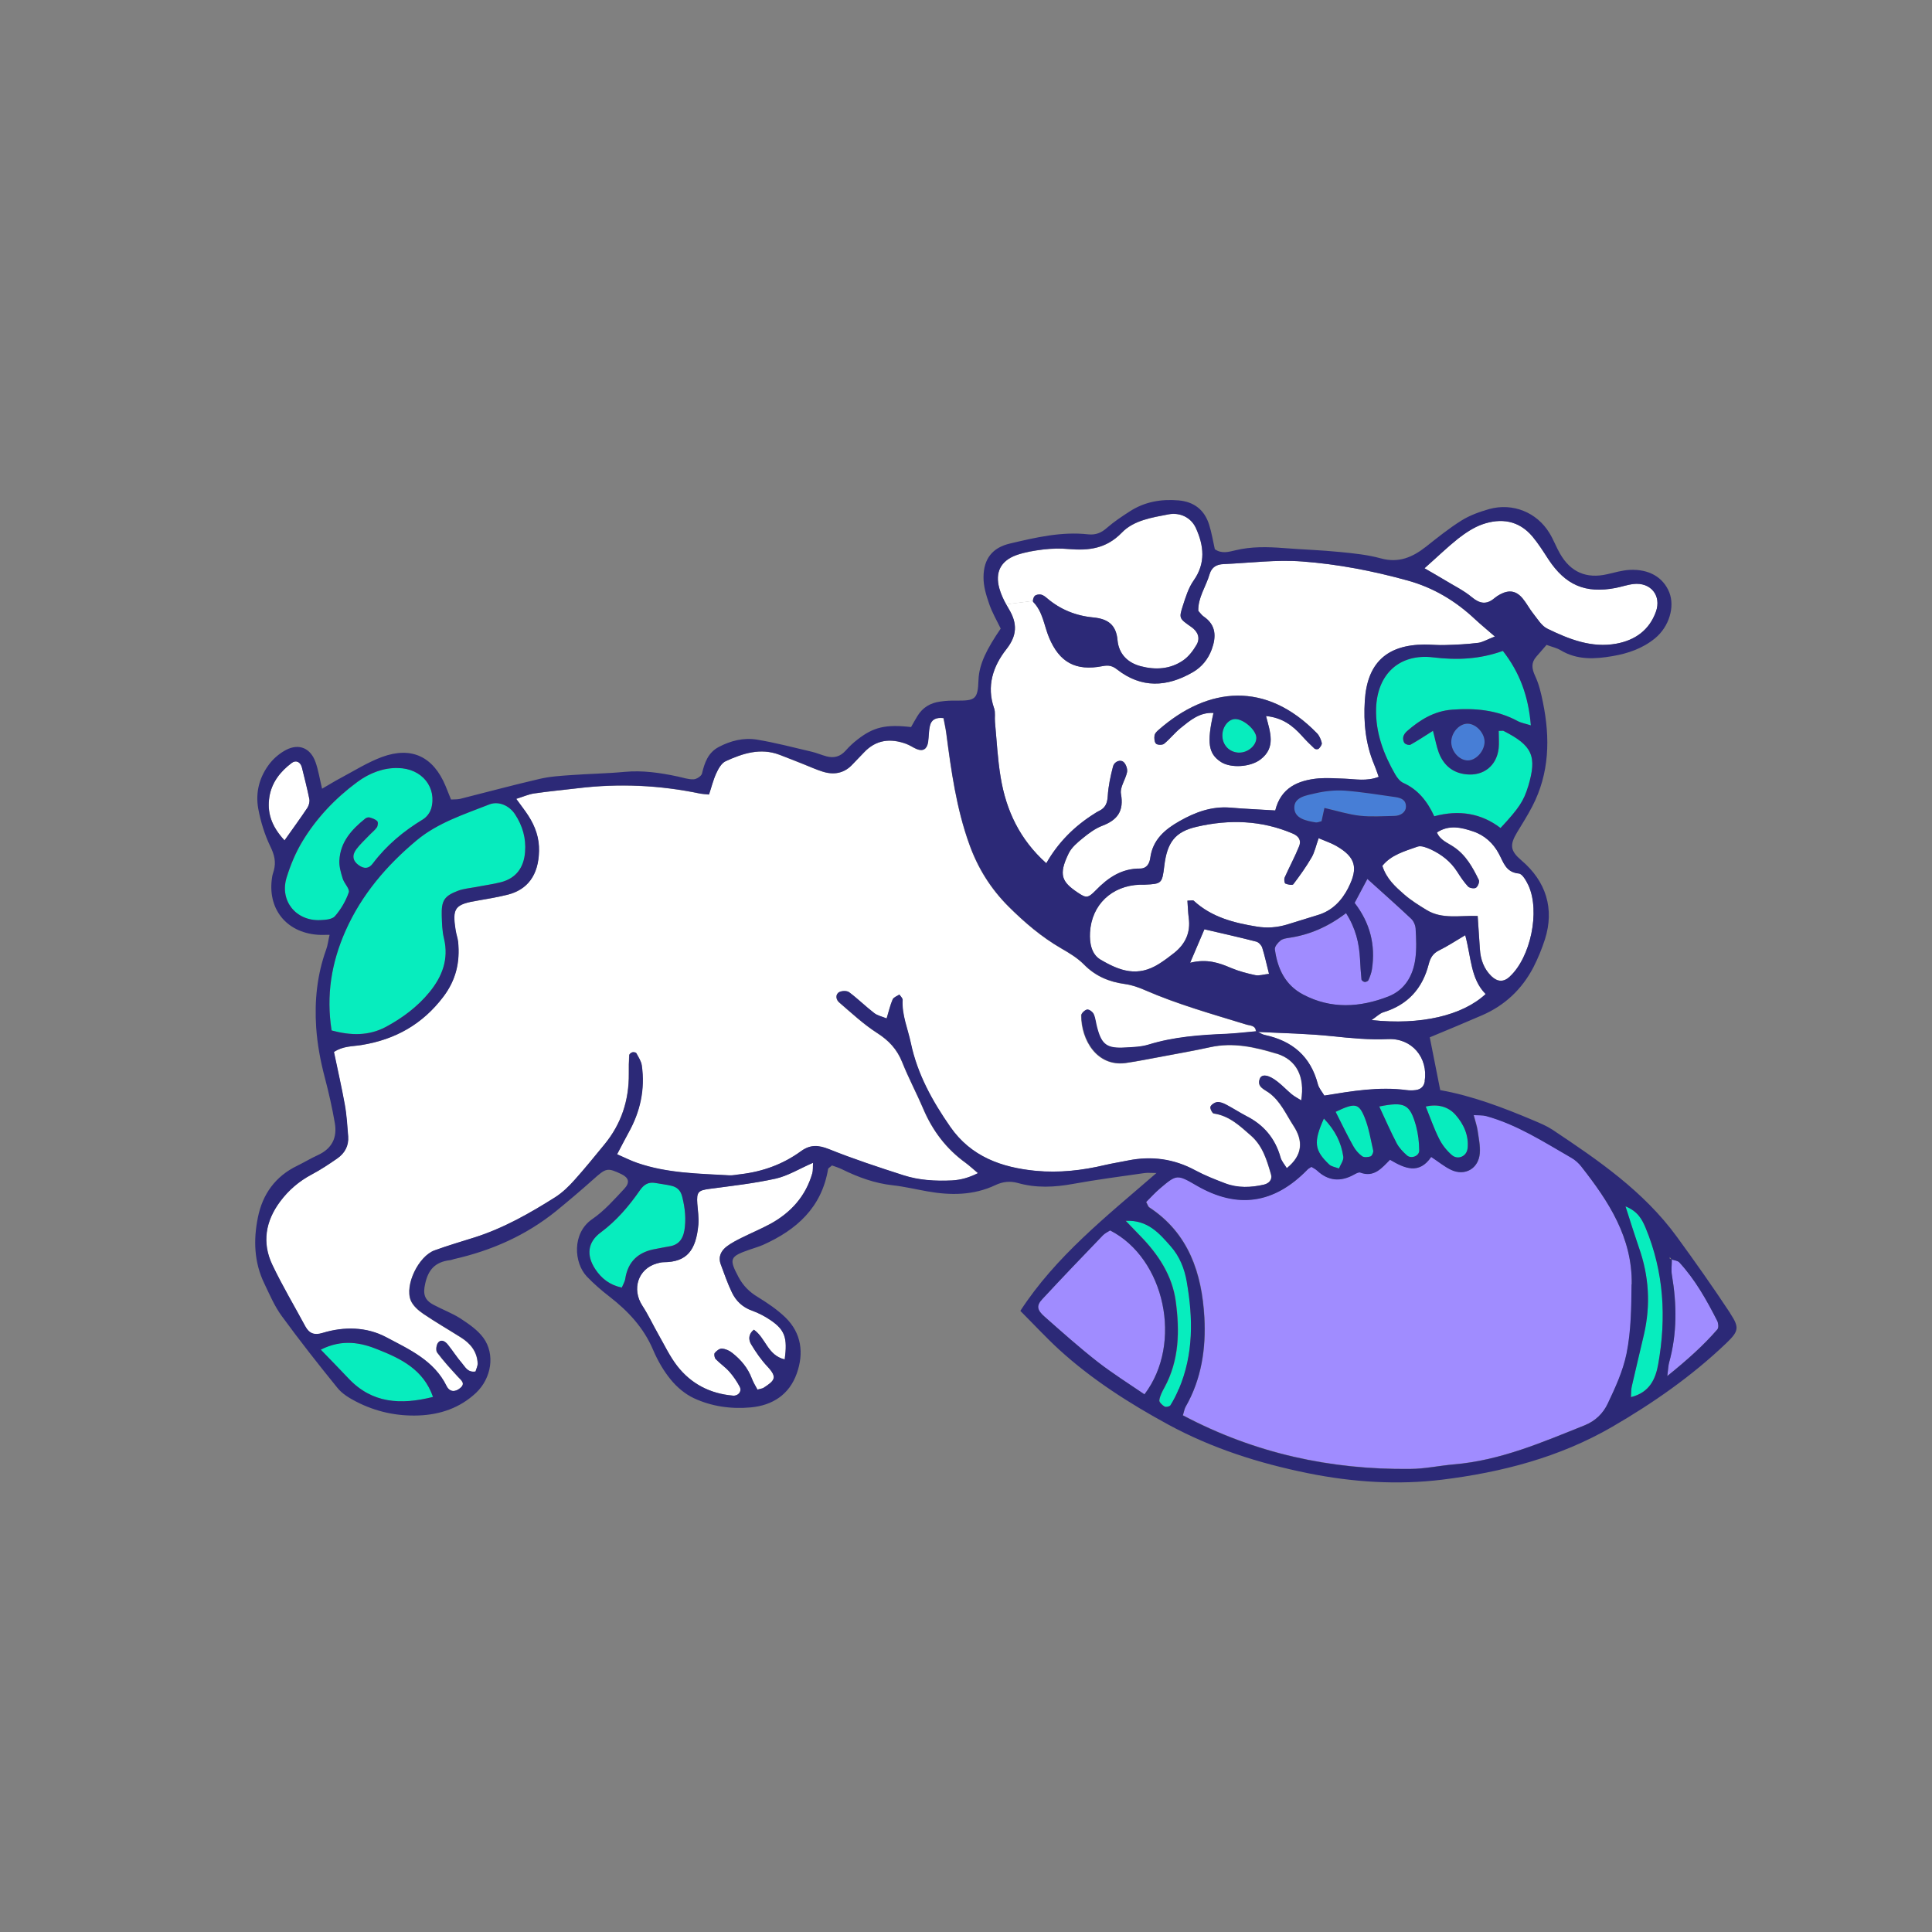
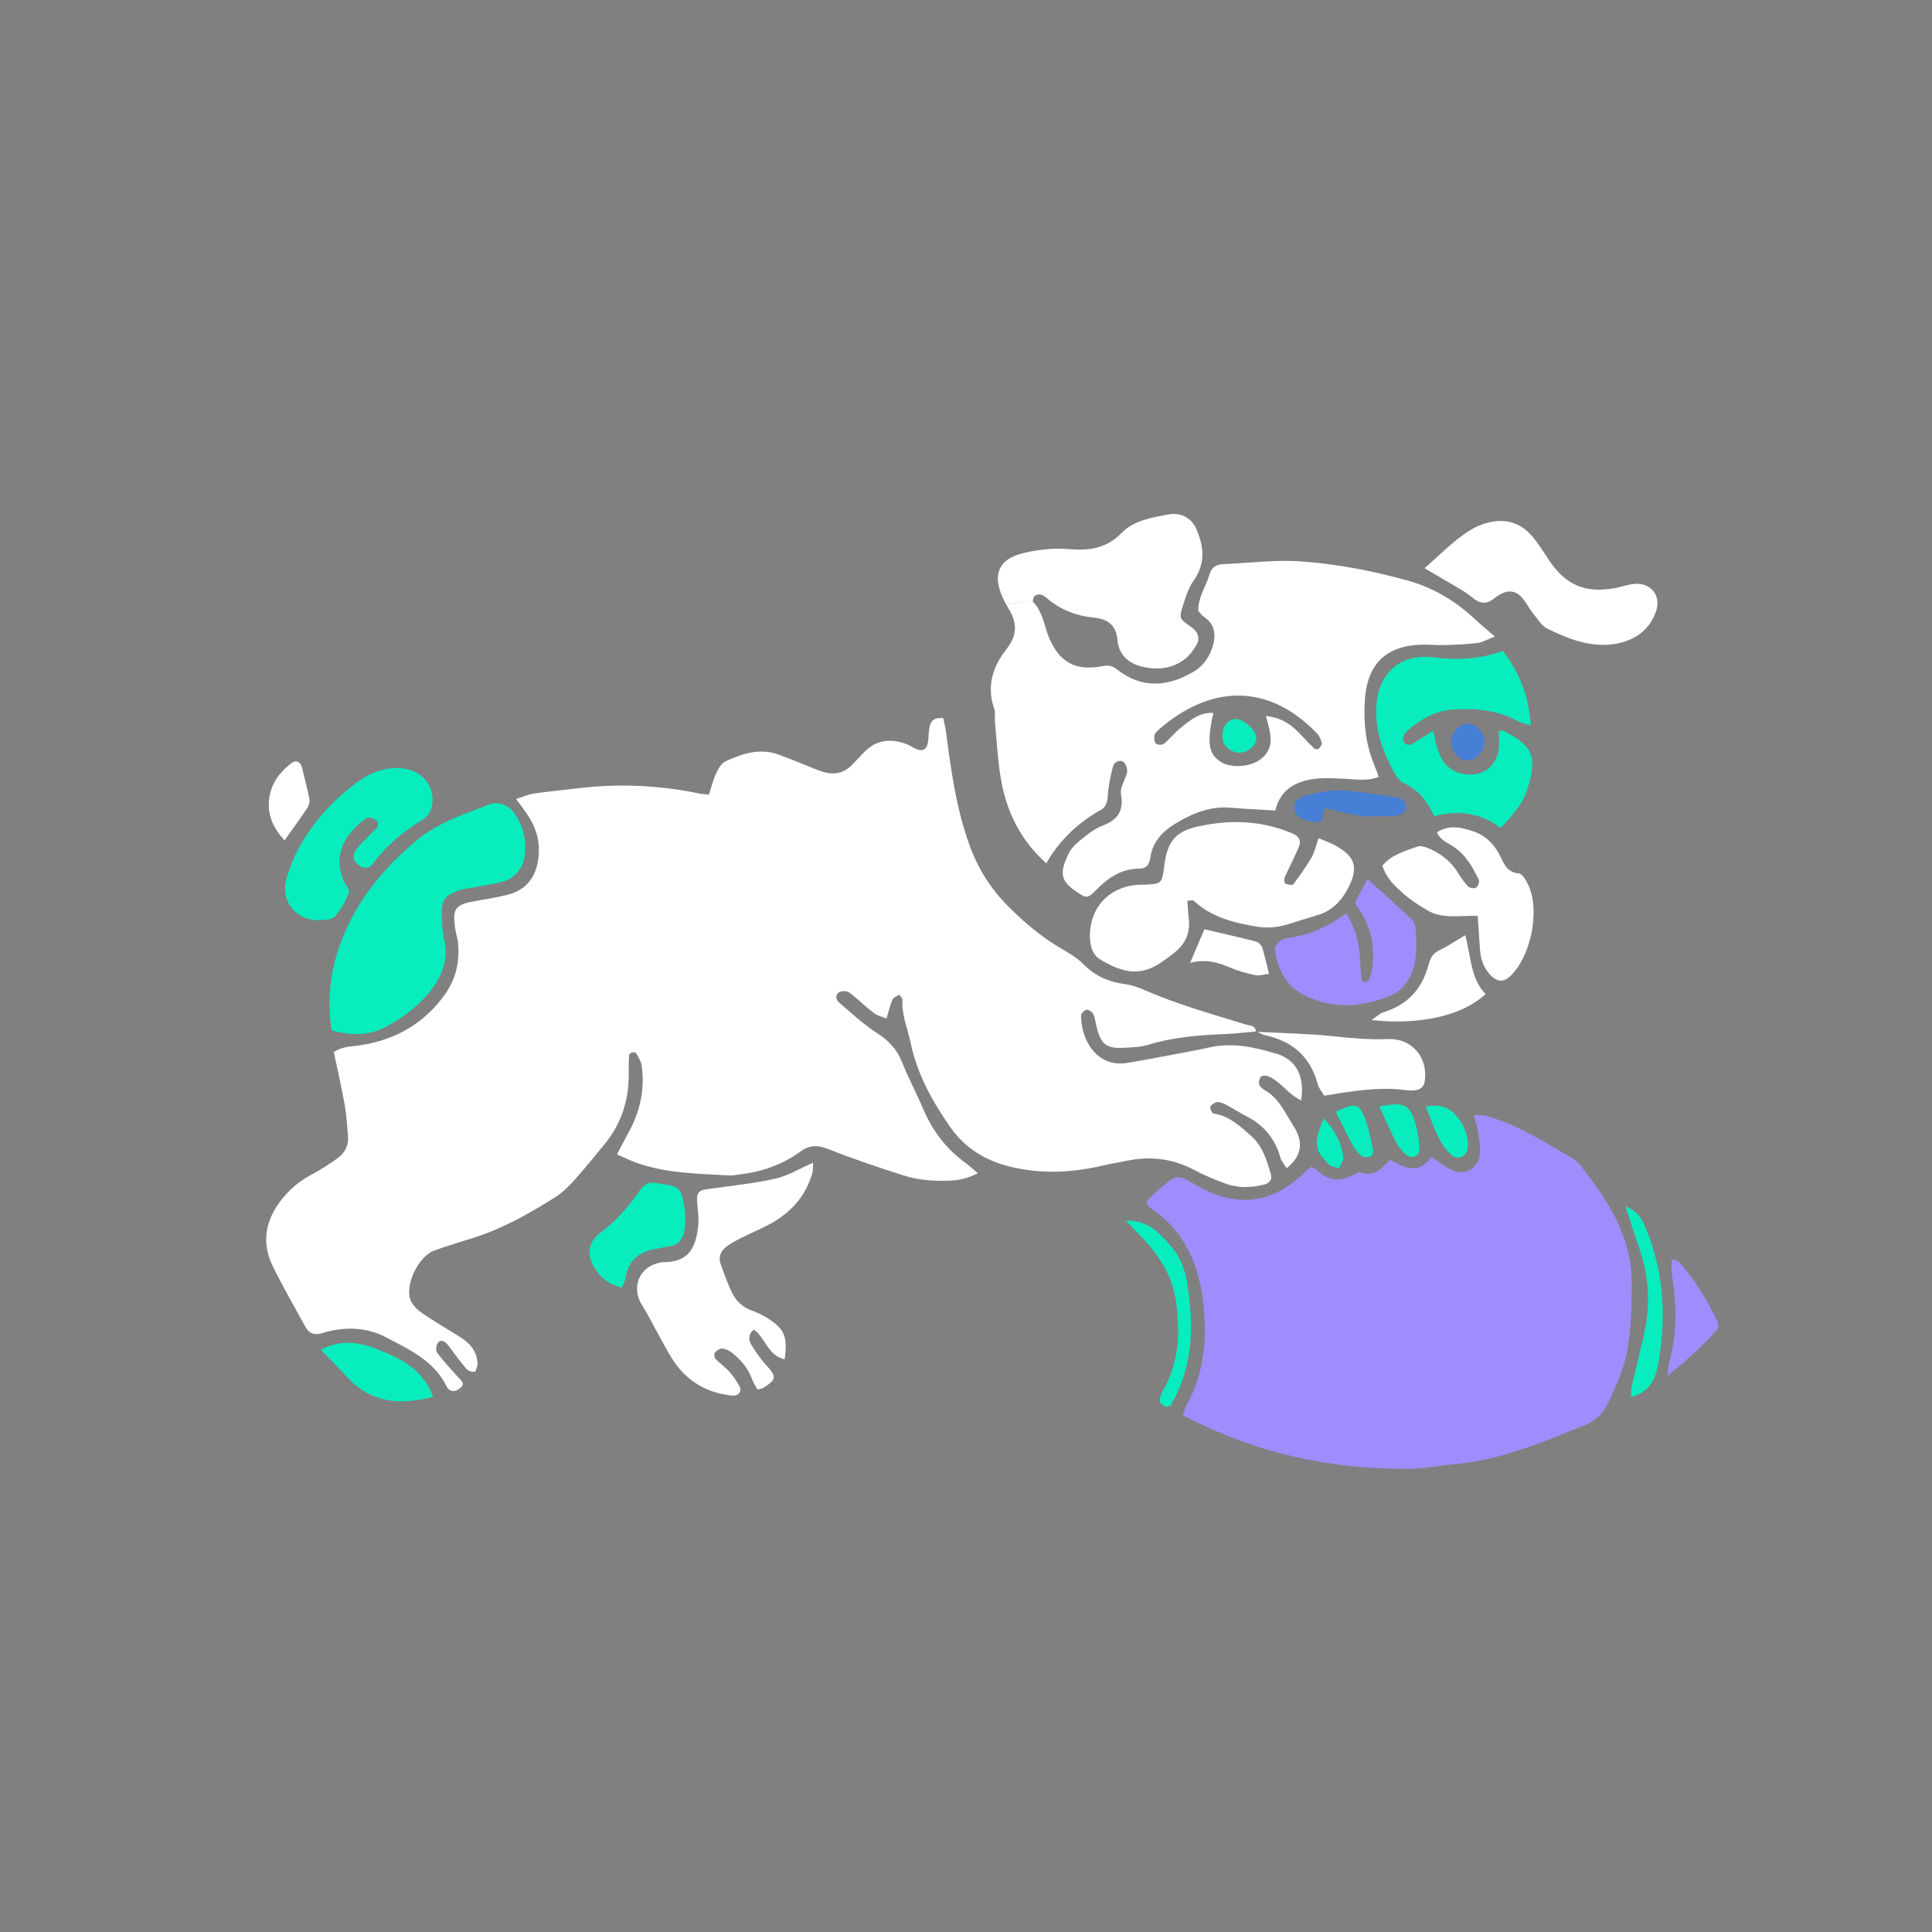
<svg xmlns="http://www.w3.org/2000/svg" viewBox="0 0 288 288">
  <rect x="0" y="0" width="288" height="288" fill="#808080" stroke="none" />
  <defs>
    <style>.cls-1{fill:#fff}.cls-3{fill:#2c2977}.cls-5{fill:#a08cff}</style>
  </defs>
  <g id="White">
    <path d="M243.5 87.05c2.58-.29 4.21 1.74 3.34 4.15-1 2.76-3.13 4.24-5.89 4.75-3.7.68-7.06-.67-10.28-2.23-.87-.42-1.46-1.45-2.1-2.24-.58-.72-1-1.56-1.59-2.27-.97-1.16-2.03-1.32-3.34-.62-.3.16-.61.36-.87.58-1.16.98-2.16.85-3.34-.13-1.23-1.03-2.71-1.74-4.08-2.58-.87-.54-1.77-1.03-3-1.75 1.91-1.69 3.4-3.14 5.02-4.43 1.09-.84 2.27-1.64 3.55-2.1 2.82-1 5.48-.62 7.53 1.81.88 1.06 1.62 2.23 2.37 3.39 2.53 3.84 5.48 5.12 9.99 4.27.9-.17 1.78-.49 2.69-.59Zm-15.64 44.96c1.75 3.86.3 10.71-2.79 13.56-.91.84-1.81.82-2.74-.06-1.13-1.1-1.62-2.49-1.72-4.05-.1-1.59-.22-3.18-.33-4.93-2.68-.09-5.28.52-7.58-.87-1.17-.71-2.36-1.45-3.4-2.36-1.29-1.13-2.6-2.3-3.23-4.24 1.32-1.65 3.36-2.19 5.25-2.87.55-.19 1.37.14 1.98.42 1.59.75 2.95 1.79 3.92 3.31.49.77 1 1.55 1.62 2.21.23.25.93.36 1.19.19.29-.19.56-.88.42-1.16-.91-1.87-1.91-3.69-3.72-4.91-.9-.62-2.06-1.01-2.52-2.17 1.82-1.2 3.66-.74 5.38-.16 1.69.55 3.02 1.77 3.85 3.33.71 1.32 1.03 2.76 2.97 2.95.54.04 1.11 1.1 1.45 1.79Zm-5.02-37.13c-1.19.46-1.84.87-2.55.96-1.59.2-3.2.27-4.82.32-1.03.04-2.07-.07-3.11-.07-5.64.03-8.57 2.75-8.91 8.38-.2 3.26.12 6.47 1.4 9.52.22.52.39 1.06.67 1.82-1.81.71-3.5.33-5.17.27-1.26-.04-2.52-.14-3.78-.04-3.08.27-5.63 1.39-6.47 4.78-2.34-.14-4.52-.23-6.69-.42-2.78-.23-5.24.68-7.58 2.01-2.19 1.24-3.99 2.78-4.36 5.48-.12.88-.55 1.59-1.51 1.59-2.78-.01-4.8 1.37-6.64 3.27-1.16 1.19-1.43 1.13-2.65.32-2.37-1.59-2.94-2.62-1.36-5.86.43-.88 1.3-1.61 2.1-2.26.88-.72 1.85-1.45 2.91-1.85 2.29-.87 3.24-2.21 2.78-4.76-.17-.98.69-2.14.91-3.24.09-.45-.14-1.13-.48-1.46-.49-.48-1.42-.14-1.62.65-.38 1.43-.69 2.91-.78 4.39-.06 1.06-.36 1.77-1.29 2.21-.22.1-.42.22-.61.35q-4.69 2.91-7.26 7.45c-3.97-3.55-5.99-7.89-6.8-12.79-.46-2.72-.59-5.5-.85-8.25-.07-.68.09-1.43-.13-2.06-1.16-3.31-.16-6.27 1.81-8.78 1.64-2.07 1.66-3.86.41-5.98-.14-.25-.29-.49-.43-.75l3.99-.51c0 .07.01.13.04.16 1.45 1.48 1.62 3.52 2.36 5.3 1.55 3.7 3.98 5.05 7.97 4.27.9-.17 1.46-.06 2.17.49 3.63 2.84 7.42 2.65 11.29.42 1.36-.78 2.29-1.95 2.82-3.39.68-1.87.69-3.63-1.2-4.92-.27-.19-.48-.49-.8-.84-.06-1.98 1.16-3.63 1.69-5.48.32-1.06 1.06-1.45 2.07-1.49 3.91-.17 7.86-.69 11.75-.39 5.27.39 10.51 1.4 15.64 2.82 3.89 1.07 7.19 3.05 10.12 5.8.82.77 1.71 1.49 2.94 2.56Zm-26.26 16.73c.22-.22.51-.61.45-.84-.13-.54-.36-1.11-.74-1.49-7.55-7.76-16.18-7-23.62-.46-.25.22-.55.52-.58.82-.06.41-.01.98.23 1.22.23.2.94.22 1.19.01.88-.72 1.61-1.66 2.49-2.37 1.4-1.13 2.81-2.34 4.88-2.23-1.01 4.46-.75 6.09 1.11 7.31 1.48.96 4.4.78 5.9-.38 2.32-1.77 1.46-4.02.82-6.47 2.46.25 3.97 1.43 5.31 2.91.61.68 1.26 1.33 1.92 1.95.13.12.52.13.62.01Z" class="cls-1" />
    <path d="M218.42 139.41c.91 3.37.8 6.51 3.04 8.77-3.44 3.21-9.73 4.67-17 3.88.75-.51 1.2-.98 1.75-1.16 3.63-1.1 5.83-3.53 6.76-7.15.25-.96.64-1.64 1.56-2.08 1.22-.59 2.36-1.35 3.89-2.26m-11.5 15.49c3.53-.17 6.01 2.75 5.46 6.28-.12.8-.59 1.23-1.36 1.33-.45.06-.93.06-1.39 0-4.07-.54-8.05.14-12.23.82-.32-.55-.8-1.09-.96-1.69-1.09-4.15-3.81-6.45-7.9-7.34-.38-.07-.72-.3-1.07-.48 3.72.19 7.45.25 11.16.64 2.76.29 5.5.56 8.29.43Zm-7.76-28.81c2.89 1.65 3.37 3.24 1.82 6.27-.98 1.9-2.39 3.4-4.53 4.04-1.55.46-3.08.97-4.63 1.43-1.46.43-2.91.55-4.46.3-3.44-.56-6.76-1.4-9.42-3.86-.12-.12-.43-.01-.94-.01.07.87.09 1.74.2 2.6.29 2.14-.49 3.85-2.16 5.18-.71.56-1.46 1.13-2.24 1.62-3.2 2.04-5.86 1.1-8.77-.62-1.35-.8-1.64-2.5-1.55-4.04.23-4.12 3.24-6.98 7.44-7.12.23-.01.46 0 .69 0 2.56-.12 2.62-.16 2.94-2.78.42-3.53 1.61-5.12 4.86-5.86 4.83-1.11 9.62-.97 14.27 1.01.97.41 1.3 1.06.98 1.88-.64 1.59-1.46 3.11-2.16 4.67-.12.26-.04.84.1.91.36.16 1.06.29 1.19.1.97-1.27 1.9-2.58 2.71-3.97.45-.77.64-1.69 1.06-2.89 1.13.48 1.9.74 2.59 1.13Z" class="cls-1" />
    <path d="M190.3 157.07c2.97.93 4.23 3.43 3.65 6.98-.54-.35-1.03-.59-1.45-.94-.71-.59-1.35-1.27-2.07-1.84-1.3-1.04-2.36-1.22-2.65-.46-.48 1.2.67 1.59 1.33 2.07 1.77 1.27 2.58 3.24 3.7 4.96 1.42 2.17 1.43 4.34-1.01 6.31-.33-.55-.77-1.03-.93-1.59-.8-2.84-2.5-4.88-5.12-6.19-1.03-.54-2-1.17-3.02-1.71-.39-.2-.88-.41-1.3-.36-.38.04-.88.38-1.01.69-.09.25.27.97.49 1.01 2.33.33 3.92 1.87 5.57 3.31 1.74 1.53 2.36 3.66 2.97 5.76.23.78-.29 1.35-1.04 1.53-1.95.45-3.91.54-5.8-.19-1.52-.58-3.02-1.17-4.46-1.94-3.18-1.72-6.53-2.17-10.04-1.46-1.13.23-2.29.41-3.4.67-3.4.81-6.87 1.2-10.33.87-5.07-.49-9.65-2.1-12.76-6.58-2.66-3.84-4.89-7.84-5.86-12.46-.45-2.14-1.36-4.18-1.23-6.44.01-.26-.3-.54-.48-.8-.35.23-.85.41-1 .72-.36.82-.56 1.74-.9 2.84-.71-.29-1.39-.43-1.87-.81-1.29-.98-2.45-2.14-3.73-3.1-.33-.25-1.13-.22-1.51.01-.58.38-.41 1.13.04 1.51 1.84 1.58 3.63 3.26 5.66 4.56 1.74 1.11 2.97 2.42 3.73 4.34.94 2.36 2.14 4.6 3.14 6.95 1.39 3.27 3.44 5.99 6.34 8.08.55.41 1.06.88 1.82 1.52-1.33.67-2.55 1.01-3.89 1.09-2.46.12-4.89-.01-7.22-.77-3.73-1.2-7.47-2.43-11.1-3.89-1.58-.62-2.79-.71-4.18.3-2.66 1.94-5.69 3.04-8.97 3.43-.56.06-1.14.2-1.72.17-4.6-.26-9.23-.3-13.68-1.84-.96-.32-1.87-.8-3.04-1.3.65-1.23 1.16-2.23 1.71-3.23 1.74-3.13 2.47-6.45 1.97-10.01-.09-.64-.49-1.23-.81-1.82-.07-.13-.42-.2-.61-.14-.17.04-.43.26-.45.41-.06.93-.07 1.84-.06 2.76.04 3.97-1.11 7.51-3.65 10.58-1.48 1.79-2.92 3.59-4.47 5.31-.84.94-1.78 1.85-2.84 2.53-3.81 2.4-7.73 4.63-12.06 6.01-1.98.62-3.98 1.22-5.93 1.92-2.39.85-4.49 5.18-3.55 7.47.33.78 1.11 1.48 1.85 1.98 1.81 1.23 3.72 2.33 5.57 3.5 1.45.9 2.46 2.11 2.55 3.89.01.42-.22.84-.32 1.22-1.19.19-1.53-.68-2.03-1.24-.75-.87-1.37-1.87-2.1-2.76-.36-.46-.97-.87-1.43-.32-.29.32-.39 1.19-.16 1.49.96 1.29 2.04 2.46 3.13 3.65.49.52 1.13.97.3 1.65-.75.64-1.58.59-2.03-.3-1.88-3.84-5.6-5.47-9-7.28-2.91-1.55-6.27-1.62-9.48-.64-1.23.38-2 .09-2.58-.98-1.64-3.05-3.42-6.03-4.91-9.16-1.58-3.31-1.01-6.54 1.17-9.46 1.26-1.69 2.82-3.02 4.7-4.02 1.32-.69 2.58-1.53 3.81-2.39 1.11-.77 1.72-1.88 1.62-3.27-.13-1.59-.22-3.21-.51-4.79-.46-2.59-1.06-5.17-1.61-7.81 1.37-.91 2.79-.82 4.12-1.04 5.01-.81 9.09-3.08 12.2-7.21 1.87-2.47 2.49-5.15 2.19-8.15-.06-.56-.27-1.11-.36-1.69-.55-3.42-.14-3.92 3.4-4.5 1.48-.25 2.95-.51 4.4-.87 2.85-.74 4.54-2.84 4.62-6.51.04-1.91-.56-3.65-1.59-5.24-.49-.77-1.07-1.49-1.81-2.52 1.03-.32 1.84-.69 2.68-.81 2.17-.32 4.36-.52 6.53-.78 6.14-.74 12.21-.46 18.26.81.33.06.68.07 1.27.13.35-1.03.61-2.13 1.07-3.14.32-.69.78-1.53 1.4-1.82 2.55-1.17 5.2-2.04 8.03-.97 1.19.45 2.37.93 3.55 1.39.97.38 1.91.82 2.91 1.13 1.66.52 3.2.26 4.44-1.09.55-.59 1.13-1.16 1.68-1.75 1.81-1.94 3.98-2.17 6.35-1.29.54.2 1.01.55 1.55.77.93.38 1.52 0 1.68-1.06.12-.8.09-1.62.27-2.4.2-.93.88-1.3 2.03-1.16.13.71.3 1.46.41 2.23.74 5.62 1.51 11.22 3.44 16.58 1.27 3.55 3.17 6.6 5.86 9.29 2.4 2.39 4.91 4.53 7.83 6.22 1.2.69 2.43 1.43 3.39 2.4 1.72 1.75 3.75 2.6 6.12 2.92 1.01.14 2.03.49 2.98.91 4.88 2.13 10 3.56 15.08 5.12.58.19 1.42.1 1.46 1.03-1.46.13-2.94.3-4.41.38-3.94.16-7.84.43-11.64 1.61-1.09.33-2.27.38-3.43.43-2.75.17-3.55-.41-4.21-2.94-.19-.67-.23-1.39-.51-2.01-.14-.33-.67-.74-.98-.71-.32.04-.87.55-.87.85 0 3.7 2.36 7.68 6.63 7.11 1.82-.26 3.63-.64 5.46-.97 2.39-.45 4.78-.87 7.15-1.39 3.4-.75 6.67-.01 9.88.97Z" class="cls-1" />
    <path d="M188.16 141.28c.38 1.19.64 2.42 1.01 3.89-.82.09-1.48.32-2.07.19-1.22-.26-2.46-.59-3.6-1.07-1.79-.77-3.59-1.39-6.09-.77l2.13-4.99c2.68.62 5.22 1.19 7.74 1.84.35.09.77.54.88.91m-10.58-47.81c.98.68 1.37 1.65.78 2.66-.51.87-1.17 1.75-2 2.32-1.91 1.32-4.11 1.45-6.32.87-1.97-.52-3.27-1.84-3.46-3.88-.2-2.32-1.48-3.18-3.6-3.39-2.59-.25-4.93-1.17-6.93-2.89-.26-.22-.56-.45-.88-.52-.29-.06-.72.01-.93.2-.16.14-.27.51-.27.74l-3.99.51c-.42-.75-.78-1.55-1.01-2.37-.67-2.37.19-4.1 2.52-4.95 1.29-.46 2.68-.68 4.04-.85 1.26-.14 2.55-.17 3.82-.06 2.97.25 5.57-.07 7.86-2.43 1.79-1.87 4.52-2.27 7-2.75 1.74-.32 3.34.49 4.05 2.03 1.2 2.63 1.51 5.24-.32 7.83-.78 1.1-1.2 2.49-1.62 3.79-.59 1.87-.54 1.88 1.27 3.15Zm-56.38 79.87c-.04.56.03 1.1-.12 1.56-.98 3.42-3.18 5.85-6.24 7.53-1.42.77-2.91 1.39-4.36 2.11-.72.36-1.45.74-2.1 1.22-.9.67-1.36 1.58-.94 2.72.52 1.4 1.01 2.84 1.66 4.18.61 1.27 1.59 2.21 3 2.71.97.35 1.91.84 2.76 1.42 2.14 1.46 2.55 2.63 2.11 5.85-2.58-.61-2.82-3.2-4.6-4.43-.84.67-.8 1.52-.41 2.17.71 1.19 1.51 2.34 2.45 3.34 1.51 1.62 1.06 2.08-.59 3.15-.17.12-.43.13-.91.27-.27-.52-.62-1.06-.84-1.65-.59-1.56-1.62-2.79-2.91-3.81-.42-.35-1.01-.61-1.55-.65-.35-.03-.81.33-1.07.65-.13.16-.04.71.13.9.64.67 1.42 1.19 2.03 1.87s1.13 1.45 1.56 2.26c.36.68-.2 1.4-1 1.33-3.4-.29-6.24-1.75-8.32-4.43-1.11-1.43-1.91-3.14-2.82-4.73-.8-1.4-1.48-2.88-2.36-4.23-1.64-2.49-.65-5.51 2.13-6.31.33-.09.68-.19 1.03-.19 3.46-.01 4.83-1.75 5.18-5.62.09-1.03-.09-2.07-.16-3.1-.12-1.75.13-1.98 1.78-2.21 3.31-.45 6.64-.81 9.9-1.53 1.85-.42 3.56-1.49 5.57-2.36Zm-75.08-54.23c.07.39-.06.93-.27 1.27-1.01 1.52-2.1 3.01-3.43 4.89-2.01-2.17-2.6-4.2-2.26-6.47.35-2.16 1.62-3.79 3.34-5.08.64-.48 1.32-.13 1.52.71.38 1.55.78 3.1 1.1 4.67Z" class="cls-1" />
  </g>
  <g id="Purple">
    <path d="M255.98 196.88c.17.35.25 1.03.03 1.27-2.1 2.42-4.46 4.53-7.47 6.96.16-1.16.16-1.59.27-2 1.2-4.33 1.16-8.67.42-13.05-.13-.74-.01-1.55-.01-2.32.38.13.87.17 1.11.43 2.37 2.58 4.07 5.6 5.64 8.7Zm-20.21-22.92c4.04 5.15 7.55 10.52 7.47 17.47-.04 3.46-.06 6.9-.75 10.33-.55 2.65-1.66 5.04-2.79 7.42-.69 1.49-1.87 2.62-3.44 3.26-6.32 2.53-12.58 5.25-19.49 5.83-2.19.19-4.36.67-6.53.68-11.85.13-23.13-2.29-33.89-7.99.19-.59.23-.96.39-1.24 2.4-4.15 3.07-8.78 2.81-13.39-.36-6.51-2.32-12.5-8.21-16.37-.17-.1-.23-.38-.46-.8.65-.65 1.33-1.4 2.08-2.04 2.47-2.1 2.53-2.1 5.43-.42 6.08 3.53 11.56 2.75 16.54-2.37.14-.16.36-.25.59-.41.26.17.59.32.84.55q2.46 2.32 5.53.59c.27-.14.68-.38.91-.29 2.06.77 3.2-.67 4.43-1.91 2.2 1.3 4.33 2.24 6.14-.42 1.09.71 1.97 1.46 3 1.94 2.06.96 4.07-.22 4.24-2.49.09-1.13-.17-2.29-.33-3.42-.1-.67-.33-1.3-.58-2.27.78.06 1.33.01 1.84.14 4.62 1.27 8.61 3.86 12.71 6.22.59.33 1.13.84 1.55 1.37Zm-24.74-35.54c.09 1.49.16 3.02-.04 4.5-.33 2.53-1.56 4.66-4.02 5.63-4.24 1.65-8.54 1.91-12.71-.29-2.69-1.42-3.82-3.88-4.21-6.73-.06-.41.43-.98.82-1.3.32-.27.84-.35 1.29-.42 3.02-.45 5.75-1.59 8.5-3.68 1.46 2.3 1.95 4.5 2.08 6.8.04 1.03.12 2.06.22 3.08.01.14.3.36.49.38.17.01.49-.13.55-.27.23-.52.43-1.07.52-1.62.55-3.6-.26-6.89-2.58-9.9.64-1.19 1.24-2.36 1.9-3.57 2.3 2.08 4.44 3.97 6.51 5.92.38.35.65.97.68 1.48Z" class="cls-5" />
-     <path d="M165.48 183.42c8.16 4.17 10.9 16.82 5.12 24.43-2.33-1.59-4.75-3.11-6.99-4.85-2.72-2.13-5.3-4.43-7.89-6.72-1.16-1.01-1.26-1.66-.36-2.62 2.97-3.2 5.99-6.35 9.03-9.51.3-.32.74-.52 1.09-.74Z" class="cls-5" />
  </g>
  <path id="Blue" d="M218.8 107.88c1.29.03 2.58 1.46 2.5 2.81-.09 1.43-1.42 2.78-2.65 2.66-1.33-.13-2.45-1.58-2.3-2.98.13-1.35 1.29-2.52 2.45-2.49M208 118.82c.85.13 1.62.41 1.58 1.48-.03.74-.77 1.3-1.74 1.32-1.72.03-3.44.16-5.14-.03-1.68-.19-3.34-.71-5.27-1.16-.17.81-.3 1.35-.43 1.98-.27.06-.61.23-.91.17-1.39-.23-3.1-.56-3.15-2.13-.06-1.65 1.81-1.88 3.08-2.19 1.43-.33 2.98-.51 4.44-.41 2.53.19 5.04.61 7.54.96Z" style="fill:#477ed6" />
  <path id="Teal" d="M245.31 183.03c2.74 6.57 3.11 13.39 1.88 20.3-.39 2.19-1.26 4.23-4.07 4.92.04-.65.03-1.17.14-1.65.58-2.59 1.22-5.15 1.81-7.73 1-4.37.74-8.67-.75-12.89-.67-1.91-1.26-3.84-2.01-6.17 1.85.77 2.46 1.94 3 3.21Zm-21.19-74.08c4.33 2.2 5.02 3.76 3.68 8.29-.65 2.16-1.36 3.24-4.11 6.19-2.85-2.19-6.15-2.75-9.88-1.75-1.01-2.2-2.42-3.99-4.63-4.98-.48-.22-.88-.75-1.17-1.23-1.75-3.05-2.97-6.25-2.87-9.86.16-5.11 3.47-8.25 8.58-7.61 3.52.42 6.86.27 10.32-.97 2.5 3.21 3.82 6.77 4.17 11.1-.81-.26-1.45-.36-1.98-.65-3.07-1.65-6.35-1.95-9.75-1.69-2.69.2-4.8 1.52-6.74 3.21-.25.23-.49.55-.55.85-.06.29.01.72.2.93s.68.33.9.22c1.07-.59 2.1-1.27 3.33-2.06.35 1.3.52 2.32.87 3.26.72 1.88 2.08 3.02 4.12 3.23 2.56.26 4.52-1.29 4.8-3.88.09-.78.01-1.58.01-2.6.48 0 .61-.04.71 0Zm-7.16 57.22c1.22 1.37 2.03 3.1 1.81 5.07-.13 1.14-1.43 1.74-2.34.96a8.1 8.1 0 0 1-1.88-2.4c-.77-1.52-1.32-3.14-2.01-4.83 1.74-.42 3.34-.01 4.43 1.22Zm-5.4 5.33c.01.82-1.2 1.29-1.82.74-.59-.52-1.17-1.13-1.53-1.81-.9-1.71-1.66-3.47-2.6-5.48 3.79-.75 4.57-.36 5.48 2.88.32 1.19.46 2.45.48 3.68Zm-6.86 0c.06.27-.17.8-.39.88-.38.13-.98.19-1.27-.03-.54-.39-1-.94-1.32-1.52-.9-1.61-1.69-3.26-2.62-5.09 2.87-1.36 3.44-1.32 4.31.81.64 1.56.91 3.29 1.29 4.95m-4.46.9c.09.55-.41 1.2-.65 1.79-.49-.2-1.11-.27-1.48-.62-2.19-2.1-2.34-3.3-.77-6.83 1.71 1.78 2.59 3.6 2.89 5.66Zm-12.96-62.45c.03 1.16-1.22 2.26-2.55 2.24-1.46-.01-2.55-1.13-2.52-2.62.01-1.27.96-2.42 1.95-2.39 1.26.03 3.08 1.65 3.11 2.76Zm-10.36 81.16c.94 5.4 1.01 10.75-1.17 15.93-.35.84-.77 1.66-1.24 2.43-.12.19-.69.32-.88.19-.35-.2-.84-.67-.78-.94.1-.67.43-1.3.77-1.91 2.2-4.05 2.27-8.42 1.68-12.81-.52-3.89-2.65-7.06-5.35-9.83-.71-.72-1.4-1.46-2.11-2.19 3.27-.16 5.01 1.85 6.72 3.81 1.33 1.51 2.06 3.36 2.39 5.31Zm-75.23-12.74c.43 1.71.61 3.4.32 5.12-.22 1.26-.9 2.1-2.23 2.3-.68.1-1.35.26-2.03.38-2.58.43-4.15 1.85-4.54 4.49-.07.42-.32.81-.51 1.27-1.81-.38-3.04-1.36-3.95-2.74-1.36-2.06-1.17-4.02.81-5.48 2.36-1.75 4.21-3.92 5.85-6.3.61-.87 1.29-1.26 2.32-1.07.8.14 1.61.23 2.39.42.82.2 1.35.68 1.58 1.61ZM76.8 121.41c1.1 1.68 1.65 3.55 1.48 5.59-.19 2.32-1.33 3.91-3.6 4.5-1.22.32-2.47.48-3.72.72-.9.17-1.84.25-2.68.56-2.04.77-2.47 1.46-2.42 3.66.03 1.14.06 2.33.33 3.43.75 3.11-.27 5.72-2.17 8.03-1.77 2.16-3.99 3.82-6.45 5.15-2.59 1.39-5.28 1.32-8.13.55-.82-5.22-.03-10.12 2.08-14.86 2.4-5.4 6.14-9.75 10.61-13.49 3.15-2.62 7.06-3.86 10.81-5.34 1.35-.54 2.98.12 3.86 1.49Zm-17.51-6.92c3.66.03 5.9 2.95 4.98 6.11-.17.59-.68 1.23-1.2 1.55-2.89 1.75-5.44 3.88-7.48 6.58-.61.82-1.33.8-2.1.25-.88-.64-1.06-1.45-.36-2.37.55-.74 1.23-1.36 1.87-2.03.39-.42.85-.77 1.19-1.23.16-.23.22-.78.06-.93-.27-.29-.72-.43-1.13-.55-.19-.06-.49.03-.65.16-2.03 1.62-3.73 3.49-3.86 6.25-.04.88.22 1.81.49 2.68.22.74 1.09 1.55.91 2.07-.43 1.27-1.17 2.53-2.06 3.55-.42.49-1.46.56-2.24.59-3.62.13-6.05-2.92-4.96-6.38.58-1.85 1.35-3.7 2.34-5.35 2.1-3.47 4.88-6.41 8.15-8.83 1.9-1.42 4.05-2.17 6.06-2.11Zm-2.93 86.69c3.37 1.35 6.76 2.95 8.19 7.06-4.8 1.2-9.06.98-12.58-2.74-1.26-1.33-2.55-2.65-4.15-4.31 3.24-1.64 6.02-1.04 8.54-.01" style="fill:#07edbe" />
  <g id="Dark_Blue">
-     <path d="M257.9 195.75c1.43 2.17 1.29 2.69-.58 4.49-5.12 4.89-10.88 8.91-17.02 12.47-7.84 4.54-16.48 6.77-25.3 7.86-6.61.81-13.34.39-20.01-.96-7.32-1.48-14.34-3.72-20.84-7.25-5.77-3.14-11.36-6.7-16.25-11.16-1.95-1.79-3.76-3.75-5.8-5.79 5.28-8.13 12.79-14.05 20.29-20.55-.82 0-1.33-.06-1.81.01-3.55.51-7.09.97-10.61 1.61-2.78.51-5.51.64-8.23-.13-1.19-.33-2.26-.2-3.33.3-3.29 1.56-6.72 1.56-10.19.94-1.71-.3-3.4-.71-5.12-.9-2.69-.29-5.17-1.2-7.55-2.37-.51-.25-1.06-.42-1.53-.59-.26.25-.55.38-.58.55-.96 5.73-4.7 9.06-9.71 11.3-.62.27-1.3.46-1.95.69-3.02 1.04-3.14 1.37-1.68 4.12.68 1.26 1.59 2.19 2.84 2.94 1.46.9 2.92 1.88 4.15 3.07 2.4 2.34 2.76 5.33 1.68 8.35-1.11 3.13-3.6 4.75-6.86 5.05-2.92.27-5.82-.14-8.47-1.37-1.3-.61-2.53-1.64-3.44-2.76-1.09-1.32-1.97-2.87-2.65-4.46-1.4-3.3-3.72-5.77-6.5-7.93-1.19-.91-2.33-1.91-3.36-2.98-1.94-2.03-2.27-6.48.81-8.58 1.78-1.22 3.26-2.91 4.75-4.5.9-.96.67-1.66-.41-2.19-2.1-1-2.29-.93-4.2.78-1.81 1.62-3.66 3.18-5.54 4.72-4.49 3.63-9.62 5.89-15.22 7.16-.23.06-.45.16-.67.17-2.1.27-3.17 1.37-3.63 3.5-.35 1.53-.12 2.42 1.26 3.15 1.32.71 2.75 1.23 4.01 2.04 1.23.81 2.53 1.69 3.4 2.87 1.79 2.45 1.22 6.02-1.09 8.21-2.39 2.24-5.31 3.24-8.52 3.37-3.3.13-6.45-.56-9.38-2.08-1.01-.52-2.07-1.17-2.76-2.03-2.84-3.5-5.63-7.05-8.28-10.68-1.09-1.48-1.82-3.21-2.62-4.88-1.53-3.15-1.64-6.51-.96-9.84.69-3.46 2.6-6.14 5.86-7.71 1.04-.51 2.03-1.11 3.08-1.59 2.1-.96 2.91-2.6 2.53-4.78-.39-2.27-.9-4.53-1.49-6.77-.65-2.46-1.11-4.92-1.29-7.48-.26-3.99.13-7.84 1.49-11.61.23-.62.3-1.3.51-2.2-.75 0-1.29.03-1.81-.01-4.69-.36-7.5-3.92-6.76-8.57.04-.35.17-.67.26-1.01.35-1.29.07-2.39-.54-3.62-.84-1.75-1.42-3.66-1.78-5.57-.46-2.49.19-4.85 1.78-6.85.64-.78 1.49-1.48 2.37-1.94 1.94-1 3.66-.25 4.39 1.85.42 1.19.61 2.45.97 3.94 1.03-.59 1.88-1.13 2.76-1.59 2.04-1.09 4.02-2.34 6.17-3.14 4.43-1.62 7.66-.04 9.48 4.33.26.62.51 1.26.81 2.01.49-.03.96 0 1.37-.1 3.91-.98 7.81-2.04 11.74-2.95 1.56-.38 3.2-.48 4.8-.59 2.65-.2 5.31-.23 7.96-.48 2.69-.25 5.3.13 7.92.69.78.16 1.58.45 2.36.42.45-.01 1.17-.48 1.26-.85.39-1.64.91-3.13 2.5-3.97 1.78-.94 3.72-1.42 5.69-1.1 2.72.45 5.41 1.16 8.1 1.79.78.17 1.52.51 2.29.71 1.1.29 2.04.03 2.82-.84.54-.61 1.13-1.17 1.77-1.66 2.4-1.88 4.24-2.3 8-1.87.29-.51.61-1.1.96-1.66.77-1.27 1.94-1.95 3.39-2.14.8-.12 1.62-.16 2.43-.14 2.75.01 3.18-.16 3.27-3.08.09-2.4 1.27-4.66 3.31-7.66-.56-1.17-1.27-2.37-1.71-3.66-.45-1.29-.87-2.66-.85-4.01.01-2.72 1.32-4.4 3.95-5.01 3.82-.9 7.67-1.81 11.64-1.37 1.17.12 1.97-.23 2.81-.97 1.04-.9 2.2-1.68 3.37-2.43 2.21-1.45 4.69-1.88 7.29-1.66 2.33.2 3.88 1.42 4.57 3.62.38 1.2.58 2.46.85 3.66 1.04.72 2.08.39 3.07.16 2.39-.58 4.8-.52 7.24-.33 2.76.22 5.54.3 8.31.58 2.06.2 4.15.41 6.15.96 2.65.72 4.7-.17 6.7-1.74 1.72-1.36 3.44-2.75 5.3-3.91 1.24-.78 2.71-1.3 4.14-1.71 3.52-.96 7.08.49 8.96 3.56.61.98 1 2.08 1.58 3.08 1.59 2.78 3.94 3.78 7.03 3.08 1.11-.25 2.23-.59 3.37-.65 2.88-.14 4.99 1.11 5.89 3.34.87 2.17-.03 5.14-2.11 6.85-1.84 1.52-4.04 2.27-6.32 2.66-2.65.46-5.3.61-7.76-.87-.58-.35-1.27-.49-2.1-.8-.51.58-1.01 1.16-1.52 1.75-.8.91-.69 1.78-.19 2.87.58 1.23.9 2.6 1.17 3.95 1.09 5.33.98 10.56-1.59 15.51-.69 1.33-1.49 2.59-2.27 3.88-1.13 1.88-1 2.76.64 4.15 3.7 3.14 4.96 7.24 3.52 11.78-.46 1.42-1.03 2.82-1.71 4.15-1.71 3.29-4.28 5.72-7.7 7.19-2.53 1.1-5.09 2.16-7.76 3.27.54 2.74 1.03 5.18 1.56 7.87 4.73.84 9.36 2.59 13.92 4.52.96.41 1.94.81 2.79 1.37 6.85 4.56 13.63 9.2 18.57 15.98 2.72 3.73 5.38 7.5 7.93 11.36Zm-1.89 2.41c.22-.25.14-.93-.03-1.27-1.58-3.1-3.27-6.12-5.64-8.7-.25-.26-.74-.3-1.11-.43v-.07s-.07-.01-.1-.01c-.07-.1-.14-.2-.22-.29 0 .09-.03.22.01.25.06.03.13.04.2.04.01.03.03.04.04.07.01 0 .03.01.06.01 0 .77-.12 1.58.01 2.32.74 4.39.78 8.73-.42 13.05-.12.41-.12.84-.27 2 3.01-2.43 5.37-4.54 7.47-6.96Zm-8.82 5.18c1.23-6.92.85-13.73-1.88-20.3-.54-1.27-1.14-2.45-3-3.21.75 2.33 1.35 4.25 2.01 6.17 1.49 4.23 1.75 8.52.75 12.89-.59 2.58-1.23 5.14-1.81 7.73-.12.48-.1 1-.14 1.65 2.81-.69 3.68-2.74 4.07-4.92Zm-.35-112.13c.87-2.42-.77-4.44-3.34-4.15-.91.1-1.79.42-2.69.59-4.5.85-7.45-.43-9.99-4.27-.75-1.16-1.49-2.33-2.37-3.39-2.04-2.43-4.7-2.81-7.53-1.81-1.27.46-2.46 1.26-3.55 2.1-1.62 1.29-3.11 2.74-5.02 4.43 1.23.72 2.13 1.22 3 1.75 1.37.84 2.85 1.55 4.08 2.58 1.19.98 2.19 1.11 3.34.13.26-.22.56-.42.87-.58 1.32-.69 2.37-.54 3.34.62.59.71 1.01 1.55 1.59 2.27.64.8 1.23 1.82 2.1 2.24 3.21 1.56 6.57 2.91 10.28 2.23 2.76-.51 4.89-1.98 5.89-4.75Zm-3.6 100.22c.09-6.95-3.43-12.32-7.47-17.47-.42-.54-.96-1.04-1.55-1.37-4.1-2.36-8.09-4.95-12.71-6.22-.51-.13-1.06-.09-1.84-.14.25.97.48 1.61.58 2.27.16 1.13.42 2.29.33 3.42-.17 2.27-2.19 3.44-4.24 2.49-1.03-.48-1.91-1.23-3-1.94-1.81 2.66-3.94 1.72-6.14.42-1.23 1.24-2.37 2.68-4.43 1.91-.23-.09-.64.14-.91.29q-3.07 1.72-5.53-.59c-.25-.23-.58-.38-.84-.55-.23.16-.45.25-.59.41-4.98 5.12-10.46 5.9-16.54 2.37-2.89-1.68-2.95-1.68-5.43.42-.75.64-1.43 1.39-2.08 2.04.23.42.29.69.46.8 5.89 3.86 7.84 9.86 8.21 16.37.26 4.6-.41 9.23-2.81 13.39-.16.29-.2.65-.39 1.24 10.77 5.7 22.04 8.12 33.89 7.99 2.17-.01 4.34-.49 6.53-.68 6.92-.58 13.17-3.3 19.49-5.83 1.58-.64 2.75-1.77 3.44-3.26 1.13-2.39 2.24-4.78 2.79-7.42.69-3.43.71-6.87.75-10.33Zm-18.18-45.86c3.1-2.85 4.54-9.7 2.79-13.56-.33-.69-.91-1.75-1.45-1.79-1.94-.19-2.26-1.64-2.97-2.95-.82-1.56-2.16-2.78-3.85-3.33-1.72-.58-3.56-1.04-5.38.16.46 1.16 1.62 1.55 2.52 2.17 1.81 1.22 2.81 3.04 3.72 4.91.14.27-.13.97-.42 1.16-.26.17-.96.06-1.19-.19-.62-.67-1.13-1.45-1.62-2.21-.97-1.52-2.33-2.56-3.92-3.31-.61-.27-1.43-.61-1.98-.42-1.9.68-3.94 1.22-5.25 2.87.62 1.94 1.94 3.11 3.23 4.24 1.04.91 2.23 1.65 3.4 2.36 2.3 1.39 4.91.78 7.58.87.12 1.75.23 3.34.33 4.93.1 1.56.59 2.95 1.72 4.05.93.88 1.82.9 2.74.06Zm2.74-28.33c1.35-4.53.65-6.09-3.68-8.29-.1-.04-.23 0-.71 0 0 1.03.07 1.82-.01 2.6-.29 2.59-2.24 4.14-4.8 3.88-2.04-.2-3.4-1.35-4.12-3.23-.35-.94-.52-1.95-.87-3.26-1.23.78-2.26 1.46-3.33 2.06-.22.12-.71-.01-.9-.22s-.26-.64-.2-.93c.06-.3.3-.62.55-.85 1.94-1.69 4.05-3.01 6.74-3.21 3.4-.26 6.69.04 9.75 1.69.54.29 1.17.39 1.98.65-.35-4.33-1.66-7.89-4.17-11.1-3.46 1.24-6.8 1.39-10.32.97-5.11-.64-8.42 2.5-8.58 7.61-.1 3.6 1.11 6.8 2.87 9.86.29.48.69 1.01 1.17 1.23 2.21.98 3.62 2.78 4.63 4.98 3.73-1 7.03-.43 9.88 1.75 2.75-2.95 3.46-4.04 4.11-6.19Zm-6.5-6.55c.07-1.35-1.22-2.78-2.5-2.81-1.16-.03-2.32 1.14-2.45 2.49-.14 1.4.97 2.85 2.3 2.98 1.23.12 2.56-1.23 2.65-2.66m-1.01-14.85c.71-.09 1.36-.49 2.55-.96-1.23-1.07-2.11-1.79-2.94-2.56-2.92-2.75-6.22-4.73-10.12-5.8-5.14-1.42-10.38-2.43-15.64-2.82-3.89-.3-7.84.22-11.75.39-1.01.04-1.75.43-2.07 1.49-.54 1.85-1.75 3.5-1.69 5.48.32.35.52.65.8.84 1.9 1.29 1.88 3.05 1.2 4.92-.54 1.43-1.46 2.6-2.82 3.39-3.86 2.23-7.66 2.42-11.29-.42-.71-.55-1.27-.67-2.17-.49-3.99.78-6.43-.56-7.97-4.27-.74-1.78-.91-3.82-2.36-5.3-.03-.03-.04-.09-.04-.16 0-.23.12-.59.27-.74.2-.19.64-.26.93-.2.32.07.62.3.88.52 2 1.72 4.34 2.65 6.93 2.89 2.13.2 3.4 1.07 3.6 3.39.19 2.04 1.49 3.36 3.46 3.88 2.21.58 4.41.45 6.32-.87.82-.56 1.49-1.45 2-2.32.59-1.01.2-1.98-.78-2.66-1.81-1.27-1.87-1.29-1.27-3.15.42-1.3.84-2.69 1.62-3.79 1.82-2.59 1.52-5.2.32-7.83-.71-1.53-2.32-2.34-4.05-2.03-2.49.48-5.21.88-7 2.75-2.29 2.36-4.89 2.68-7.86 2.43-1.27-.12-2.56-.09-3.82.06-1.36.17-2.75.39-4.04.85-2.33.85-3.18 2.58-2.52 4.95.23.82.59 1.62 1.01 2.37.14.26.29.51.43.75 1.26 2.11 1.23 3.91-.41 5.98-1.97 2.52-2.97 5.47-1.81 8.78.22.62.06 1.37.13 2.06.26 2.75.39 5.53.85 8.25.81 4.91 2.84 9.25 6.8 12.79q2.58-4.54 7.26-7.45c.19-.13.39-.25.61-.35.93-.45 1.23-1.16 1.29-2.21.09-1.48.41-2.95.78-4.39.2-.8 1.13-1.13 1.62-.65.33.33.56 1.01.48 1.46-.22 1.1-1.09 2.26-.91 3.24.46 2.55-.49 3.89-2.78 4.76-1.06.41-2.03 1.13-2.91 1.85-.8.65-1.66 1.37-2.1 2.26-1.58 3.24-1.01 4.27 1.36 5.86 1.22.81 1.49.87 2.65-.32 1.84-1.9 3.86-3.29 6.64-3.27.96 0 1.39-.71 1.51-1.59.36-2.71 2.17-4.24 4.36-5.48 2.34-1.33 4.8-2.24 7.58-2.01 2.17.19 4.34.27 6.69.42.84-3.39 3.39-4.5 6.47-4.78 1.26-.1 2.52 0 3.78.04 1.66.06 3.36.43 5.17-.27-.27-.77-.45-1.3-.67-1.82-1.29-3.05-1.61-6.27-1.4-9.52.35-5.63 3.27-8.35 8.91-8.38 1.04 0 2.08.12 3.11.07 1.62-.04 3.23-.12 4.82-.32Zm1.17 52.34c-2.24-2.26-2.13-5.4-3.04-8.77-1.53.91-2.68 1.66-3.89 2.26-.93.45-1.32 1.13-1.56 2.08-.93 3.62-3.13 6.05-6.76 7.15-.55.17-1 .65-1.75 1.16 7.28.8 13.56-.67 17-3.88m-2.69 23.06c.22-1.97-.59-3.69-1.81-5.07-1.09-1.23-2.69-1.64-4.43-1.22.69 1.69 1.24 3.31 2.01 4.83.45.9 1.13 1.75 1.88 2.4.91.78 2.21.19 2.34-.96Zm-6.4-10.06c.55-3.53-1.92-6.45-5.46-6.28-2.79.13-5.53-.14-8.29-.43-3.7-.39-7.44-.45-11.16-.64-.06-.03-.1-.06-.16-.09h-.07c-.04-.93-.88-.84-1.46-1.03-5.08-1.56-10.2-3-15.08-5.12-.96-.42-1.97-.77-2.98-.91-2.37-.32-4.4-1.17-6.12-2.92-.96-.97-2.19-1.71-3.39-2.4-2.92-1.69-5.43-3.84-7.83-6.22-2.69-2.69-4.59-5.75-5.86-9.29-1.94-5.37-2.71-10.97-3.44-16.58-.1-.77-.27-1.52-.41-2.23-1.14-.14-1.82.23-2.03 1.16-.19.78-.16 1.61-.27 2.4-.16 1.06-.75 1.43-1.68 1.06-.54-.22-1.01-.56-1.55-.77-2.37-.88-4.54-.65-6.35 1.29-.55.59-1.13 1.16-1.68 1.75-1.24 1.35-2.78 1.61-4.44 1.09-1-.3-1.94-.75-2.91-1.13-1.17-.46-2.36-.94-3.55-1.39-2.84-1.07-5.48-.2-8.03.97-.62.29-1.09 1.13-1.4 1.82-.46 1.01-.72 2.11-1.07 3.14-.59-.06-.94-.07-1.27-.13-6.05-1.27-12.13-1.55-18.26-.81-2.17.26-4.36.46-6.53.78-.84.12-1.65.49-2.68.81.74 1.03 1.32 1.75 1.81 2.52 1.03 1.59 1.64 3.33 1.59 5.24-.07 3.68-1.77 5.77-4.62 6.51-1.45.36-2.92.62-4.4.87-3.55.58-3.95 1.09-3.4 4.5.09.58.3 1.13.36 1.69.3 3-.32 5.67-2.19 8.15-3.11 4.12-7.19 6.4-12.2 7.21-1.33.22-2.75.13-4.12 1.04.55 2.65 1.14 5.22 1.61 7.81.29 1.58.38 3.2.51 4.79.1 1.39-.51 2.5-1.62 3.27-1.23.85-2.49 1.69-3.81 2.39-1.88 1-3.44 2.33-4.7 4.02-2.19 2.92-2.75 6.15-1.17 9.46 1.49 3.13 3.27 6.11 4.91 9.16.58 1.07 1.35 1.36 2.58.98 3.21-.98 6.57-.91 9.48.64 3.4 1.81 7.12 3.44 9 7.28.45.9 1.27.94 2.03.3.82-.68.19-1.13-.3-1.65-1.09-1.19-2.17-2.36-3.13-3.65-.23-.3-.13-1.17.16-1.49.46-.55 1.07-.14 1.43.32.72.9 1.35 1.9 2.1 2.76.49.56.84 1.43 2.03 1.24.1-.38.33-.8.32-1.22-.09-1.78-1.1-3-2.55-3.89-1.85-1.17-3.76-2.27-5.57-3.5-.74-.51-1.52-1.2-1.85-1.98-.94-2.29 1.16-6.61 3.55-7.47 1.95-.71 3.95-1.3 5.93-1.92 4.33-1.37 8.25-3.6 12.06-6.01 1.06-.68 2-1.59 2.84-2.53 1.55-1.72 3-3.52 4.47-5.31 2.53-3.07 3.69-6.61 3.65-10.58-.01-.93 0-1.84.06-2.76.01-.14.27-.36.45-.41.19-.06.54.01.61.14.32.59.72 1.19.81 1.82.51 3.56-.23 6.89-1.97 10.01-.55 1-1.06 2-1.71 3.23 1.17.51 2.08.98 3.04 1.3 4.44 1.53 9.07 1.58 13.68 1.84.58.03 1.16-.12 1.72-.17 3.29-.39 6.31-1.49 8.97-3.43 1.39-1.01 2.6-.93 4.18-.3 3.63 1.46 7.37 2.69 11.1 3.89 2.33.75 4.76.88 7.22.77 1.35-.07 2.56-.42 3.89-1.09-.77-.64-1.27-1.11-1.82-1.52-2.89-2.08-4.95-4.8-6.34-8.08-1-2.34-2.2-4.59-3.14-6.95-.77-1.92-2-3.23-3.73-4.34-2.03-1.3-3.82-2.98-5.66-4.56-.45-.38-.62-1.13-.04-1.51.38-.23 1.17-.26 1.51-.01 1.29.96 2.45 2.11 3.73 3.1.48.38 1.16.52 1.87.81.33-1.1.54-2.01.9-2.84.14-.32.65-.49 1-.72.17.26.49.54.48.8-.13 2.26.78 4.3 1.23 6.44.97 4.62 3.2 8.63 5.86 12.46 3.11 4.49 7.7 6.09 12.76 6.58 3.46.33 6.93-.06 10.33-.87 1.11-.26 2.27-.43 3.4-.67 3.52-.71 6.86-.26 10.04 1.46 1.43.77 2.94 1.36 4.46 1.94 1.9.72 3.85.64 5.8.19.75-.19 1.27-.75 1.04-1.53-.61-2.1-1.23-4.23-2.97-5.76-1.65-1.45-3.24-2.98-5.57-3.31-.22-.04-.58-.77-.49-1.01.13-.32.64-.65 1.01-.69.42-.04.91.16 1.3.36 1.03.54 2 1.17 3.02 1.71 2.62 1.32 4.33 3.36 5.12 6.19.16.56.59 1.04.93 1.59 2.45-1.97 2.43-4.14 1.01-6.31-1.13-1.72-1.94-3.69-3.7-4.96-.67-.48-1.81-.87-1.33-2.07.29-.75 1.35-.58 2.65.46.72.56 1.36 1.24 2.07 1.84.42.35.91.59 1.45.94.58-3.55-.68-6.05-3.65-6.98-3.21-.98-6.48-1.72-9.88-.97-2.37.52-4.76.94-7.15 1.39-1.82.33-3.63.71-5.46.97-4.27.58-6.63-3.4-6.63-7.11 0-.3.55-.81.87-.85.32-.03.84.38.98.71.27.62.32 1.35.51 2.01.67 2.53 1.46 3.11 4.21 2.94 1.16-.06 2.34-.1 3.43-.43 3.79-1.17 7.7-1.45 11.64-1.61 1.48-.07 2.95-.25 4.41-.38.01.01.01.04.01.07.07 0 .14.01.22.01.35.17.69.41 1.07.48 4.1.88 6.82 3.18 7.9 7.34.16.61.64 1.14.96 1.69 4.18-.68 8.16-1.36 12.23-.82.46.06.94.06 1.39 0 .77-.1 1.24-.54 1.36-1.33Zm-2.63 11.06c.62.55 1.84.09 1.82-.74-.01-1.23-.16-2.49-.48-3.68-.91-3.24-1.69-3.63-5.48-2.88.94 2.01 1.71 3.78 2.6 5.48.36.68.94 1.29 1.53 1.81Zm1.24-29.32c.2-1.48.13-3.01.04-4.5-.03-.51-.3-1.13-.68-1.48-2.07-1.95-4.21-3.84-6.51-5.92-.65 1.22-1.26 2.39-1.9 3.57 2.32 3.01 3.13 6.3 2.58 9.9-.09.55-.29 1.1-.52 1.62-.06.14-.38.29-.55.27-.19-.01-.48-.23-.49-.38-.1-1.03-.17-2.06-.22-3.08-.13-2.3-.62-4.5-2.08-6.8-2.75 2.08-5.47 3.23-8.5 3.68-.45.07-.97.14-1.29.42-.39.32-.88.9-.82 1.3.39 2.85 1.52 5.31 4.21 6.73 4.17 2.2 8.47 1.94 12.71.29 2.46-.97 3.69-3.1 4.02-5.63Zm-1.4-22.62c.04-1.07-.72-1.35-1.58-1.48-2.5-.35-5.01-.77-7.54-.96-1.46-.1-3.01.07-4.44.41-1.27.3-3.14.54-3.08 2.19.06 1.56 1.77 1.9 3.15 2.13.3.06.64-.12.91-.17.13-.64.26-1.17.43-1.98 1.92.45 3.59.97 5.27 1.16 1.69.19 3.42.06 5.14.03.97-.01 1.71-.58 1.74-1.32Zm-5.27 52.08c.22-.09.45-.61.39-.88-.38-1.66-.65-3.39-1.29-4.95-.87-2.13-1.45-2.17-4.31-.81.93 1.84 1.72 3.49 2.62 5.09.32.58.78 1.13 1.32 1.52.29.22.9.16 1.27.03m-3.33-40.03c1.55-3.02 1.07-4.62-1.82-6.27-.69-.39-1.46-.65-2.59-1.13-.42 1.2-.61 2.13-1.06 2.89-.81 1.39-1.74 2.69-2.71 3.97-.13.19-.82.06-1.19-.1-.14-.07-.22-.65-.1-.91.69-1.56 1.52-3.08 2.16-4.67.32-.82-.01-1.48-.98-1.88-4.65-1.98-9.44-2.13-14.27-1.01-3.26.74-4.44 2.33-4.86 5.86-.32 2.62-.38 2.66-2.94 2.78-.23 0-.46-.01-.69 0-4.2.14-7.21 3-7.44 7.12-.09 1.53.2 3.24 1.55 4.04 2.91 1.72 5.57 2.66 8.77.62.78-.49 1.53-1.06 2.24-1.62 1.66-1.33 2.45-3.04 2.16-5.18-.12-.87-.13-1.74-.2-2.6.51 0 .82-.1.94.01 2.66 2.46 5.98 3.3 9.42 3.86 1.55.25 3 .13 4.46-.3 1.55-.46 3.08-.97 4.63-1.43 2.14-.64 3.55-2.14 4.53-4.04Zm-1.39 41.84c.25-.59.74-1.24.65-1.79-.3-2.06-1.19-3.88-2.89-5.66-1.58 3.53-1.42 4.73.77 6.83.36.35.98.42 1.48.62Zm-10.42-29.02c-.38-1.48-.64-2.71-1.01-3.89-.12-.38-.54-.82-.88-.91-2.52-.65-5.07-1.22-7.74-1.84l-2.13 4.99c2.5-.62 4.3 0 6.09.77 1.14.48 2.39.81 3.6 1.07.59.13 1.24-.1 2.07-.19m-13.43 61.87c2.19-5.18 2.11-10.54 1.17-15.93-.33-1.95-1.06-3.81-2.39-5.31-1.71-1.95-3.44-3.97-6.72-3.81.71.72 1.4 1.46 2.11 2.19 2.71 2.76 4.83 5.93 5.35 9.83.59 4.39.52 8.76-1.68 12.81-.33.61-.67 1.24-.77 1.91-.06.27.43.74.78.94.19.13.77 0 .88-.19.48-.77.9-1.59 1.24-2.43Zm-5.13.81c5.77-7.61 3.04-20.26-5.12-24.43-.35.22-.78.42-1.09.74-3.04 3.15-6.06 6.31-9.03 9.51-.9.96-.8 1.61.36 2.62 2.59 2.29 5.17 4.59 7.89 6.72 2.24 1.74 4.66 3.26 6.99 4.85Zm-49.53-32.95c.14-.46.07-1 .12-1.56-2.01.87-3.72 1.94-5.57 2.36-3.26.72-6.58 1.09-9.9 1.53-1.65.23-1.9.46-1.78 2.21.07 1.03.25 2.07.16 3.1-.35 3.86-1.72 5.6-5.18 5.62-.35 0-.69.1-1.03.19-2.78.8-3.76 3.82-2.13 6.31.88 1.35 1.56 2.82 2.36 4.23.91 1.59 1.71 3.3 2.82 4.73 2.08 2.68 4.92 4.14 8.32 4.43.8.07 1.36-.65 1-1.33-.43-.81-.96-1.58-1.56-2.26s-1.39-1.2-2.03-1.87c-.17-.19-.26-.74-.13-.9.26-.32.72-.68 1.07-.65.54.04 1.13.3 1.55.65 1.29 1.01 2.32 2.24 2.91 3.81.22.59.56 1.13.84 1.65.48-.14.74-.16.91-.27 1.65-1.07 2.1-1.53.59-3.15-.94-1-1.74-2.16-2.45-3.34-.39-.65-.43-1.51.41-2.17 1.78 1.23 2.03 3.82 4.6 4.43.43-3.21.03-4.39-2.11-5.85-.85-.58-1.79-1.07-2.76-1.42-1.4-.49-2.39-1.43-3-2.71-.65-1.35-1.14-2.78-1.66-4.18-.42-1.14.04-2.06.94-2.72.65-.48 1.37-.85 2.1-1.22 1.45-.72 2.94-1.35 4.36-2.11 3.05-1.68 5.25-4.11 6.24-7.53Zm-19.07 8.6c.29-1.72.12-3.42-.32-5.12-.23-.93-.75-1.4-1.58-1.61-.78-.19-1.59-.27-2.39-.42-1.03-.19-1.71.2-2.32 1.07-1.64 2.37-3.49 4.54-5.85 6.3-1.98 1.46-2.17 3.43-.81 5.48.91 1.37 2.14 2.36 3.95 2.74.19-.46.43-.85.51-1.27.39-2.63 1.97-4.05 4.54-4.49.68-.12 1.35-.27 2.03-.38 1.33-.2 2.01-1.04 2.23-2.3ZM78.27 127c.17-2.04-.38-3.91-1.48-5.59-.88-1.37-2.52-2.03-3.86-1.49-3.75 1.48-7.66 2.72-10.81 5.34-4.47 3.73-8.21 8.09-10.61 13.49-2.11 4.75-2.91 9.64-2.08 14.86 2.85.77 5.54.84 8.13-.55 2.46-1.33 4.69-3 6.45-5.15 1.9-2.32 2.92-4.92 2.17-8.03-.27-1.1-.3-2.29-.33-3.43-.06-2.2.38-2.89 2.42-3.66.84-.32 1.78-.39 2.68-.56 1.24-.25 2.5-.41 3.72-.72 2.27-.59 3.42-2.19 3.6-4.5Zm-14.01-6.4c.93-3.15-1.32-6.08-4.98-6.11-2.01-.06-4.17.69-6.06 2.11-3.27 2.42-6.05 5.35-8.15 8.83-1 1.65-1.77 3.5-2.34 5.35-1.09 3.46 1.35 6.51 4.96 6.38.78-.03 1.82-.1 2.24-.59.88-1.01 1.62-2.27 2.06-3.55.17-.52-.69-1.33-.91-2.07-.27-.87-.54-1.79-.49-2.68.13-2.76 1.84-4.63 3.86-6.25.16-.13.46-.22.65-.16.41.12.85.26 1.13.55.16.14.1.69-.06.93-.33.46-.8.81-1.19 1.23-.64.67-1.32 1.29-1.87 2.03-.69.93-.52 1.74.36 2.37.77.55 1.49.58 2.1-.25 2.04-2.71 4.59-4.83 7.48-6.58.52-.32 1.03-.96 1.2-1.55Zm.29 87.64c-1.43-4.11-4.82-5.72-8.19-7.06-2.52-1.03-5.3-1.62-8.54.01 1.61 1.66 2.89 2.98 4.15 4.31 3.52 3.72 7.77 3.94 12.58 2.74m-18.71-87.86c.22-.35.35-.88.27-1.27-.32-1.58-.72-3.13-1.1-4.67-.2-.84-.88-1.19-1.52-.71-1.72 1.29-3 2.92-3.34 5.08-.35 2.27.25 4.3 2.26 6.47 1.33-1.88 2.42-3.37 3.43-4.89Z" class="cls-3" />
-     <path d="M249.22 187.68v.07s-.04-.01-.06-.01c-.01-.03-.03-.04-.04-.07.03 0 .07.01.1.01m-52.19-76.91c.06.23-.23.62-.45.84-.1.12-.49.1-.62-.01-.67-.62-1.32-1.27-1.92-1.95-1.35-1.48-2.85-2.66-5.31-2.91.64 2.45 1.49 4.7-.82 6.47-1.51 1.16-4.43 1.33-5.9.38-1.87-1.22-2.13-2.85-1.11-7.31-2.07-.12-3.47 1.1-4.88 2.23-.88.71-1.61 1.65-2.49 2.37-.25.2-.96.19-1.19-.01-.25-.23-.29-.81-.23-1.22.03-.3.33-.61.58-.82 7.44-6.54 16.06-7.29 23.62.46.38.38.61.96.74 1.49Zm-12.3 1.42c1.33.01 2.58-1.09 2.55-2.24-.03-1.11-1.85-2.74-3.11-2.76-1-.03-1.94 1.11-1.95 2.39-.03 1.49 1.06 2.6 2.52 2.62Zm2.74 41.64c-.07 0-.14-.01-.22-.01 0-.03 0-.06-.01-.07h.07c.06.03.1.06.16.09Z" class="cls-3" />
-   </g>
+     </g>
</svg>